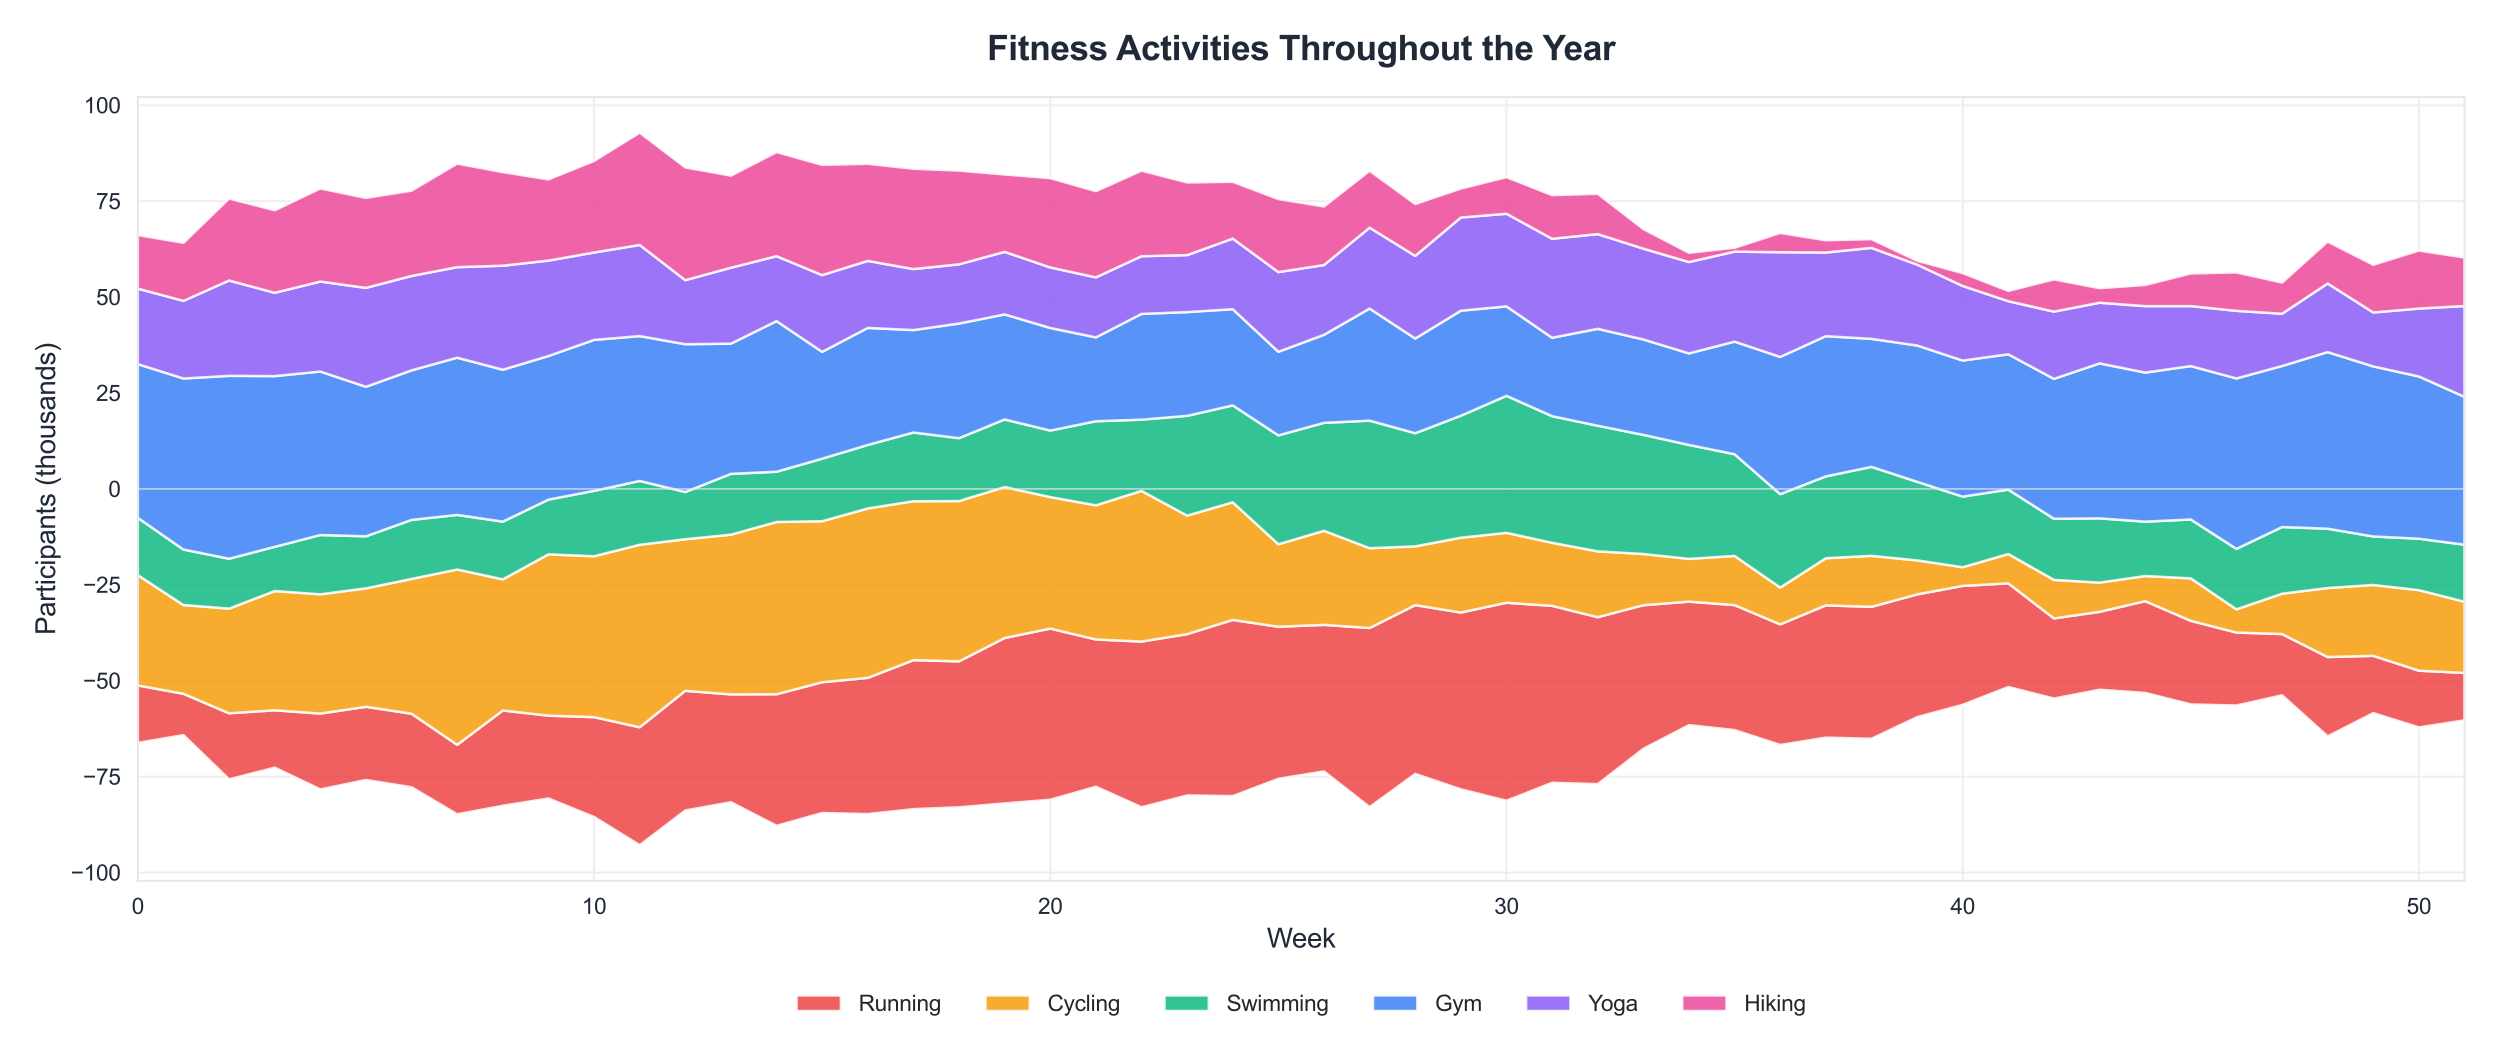
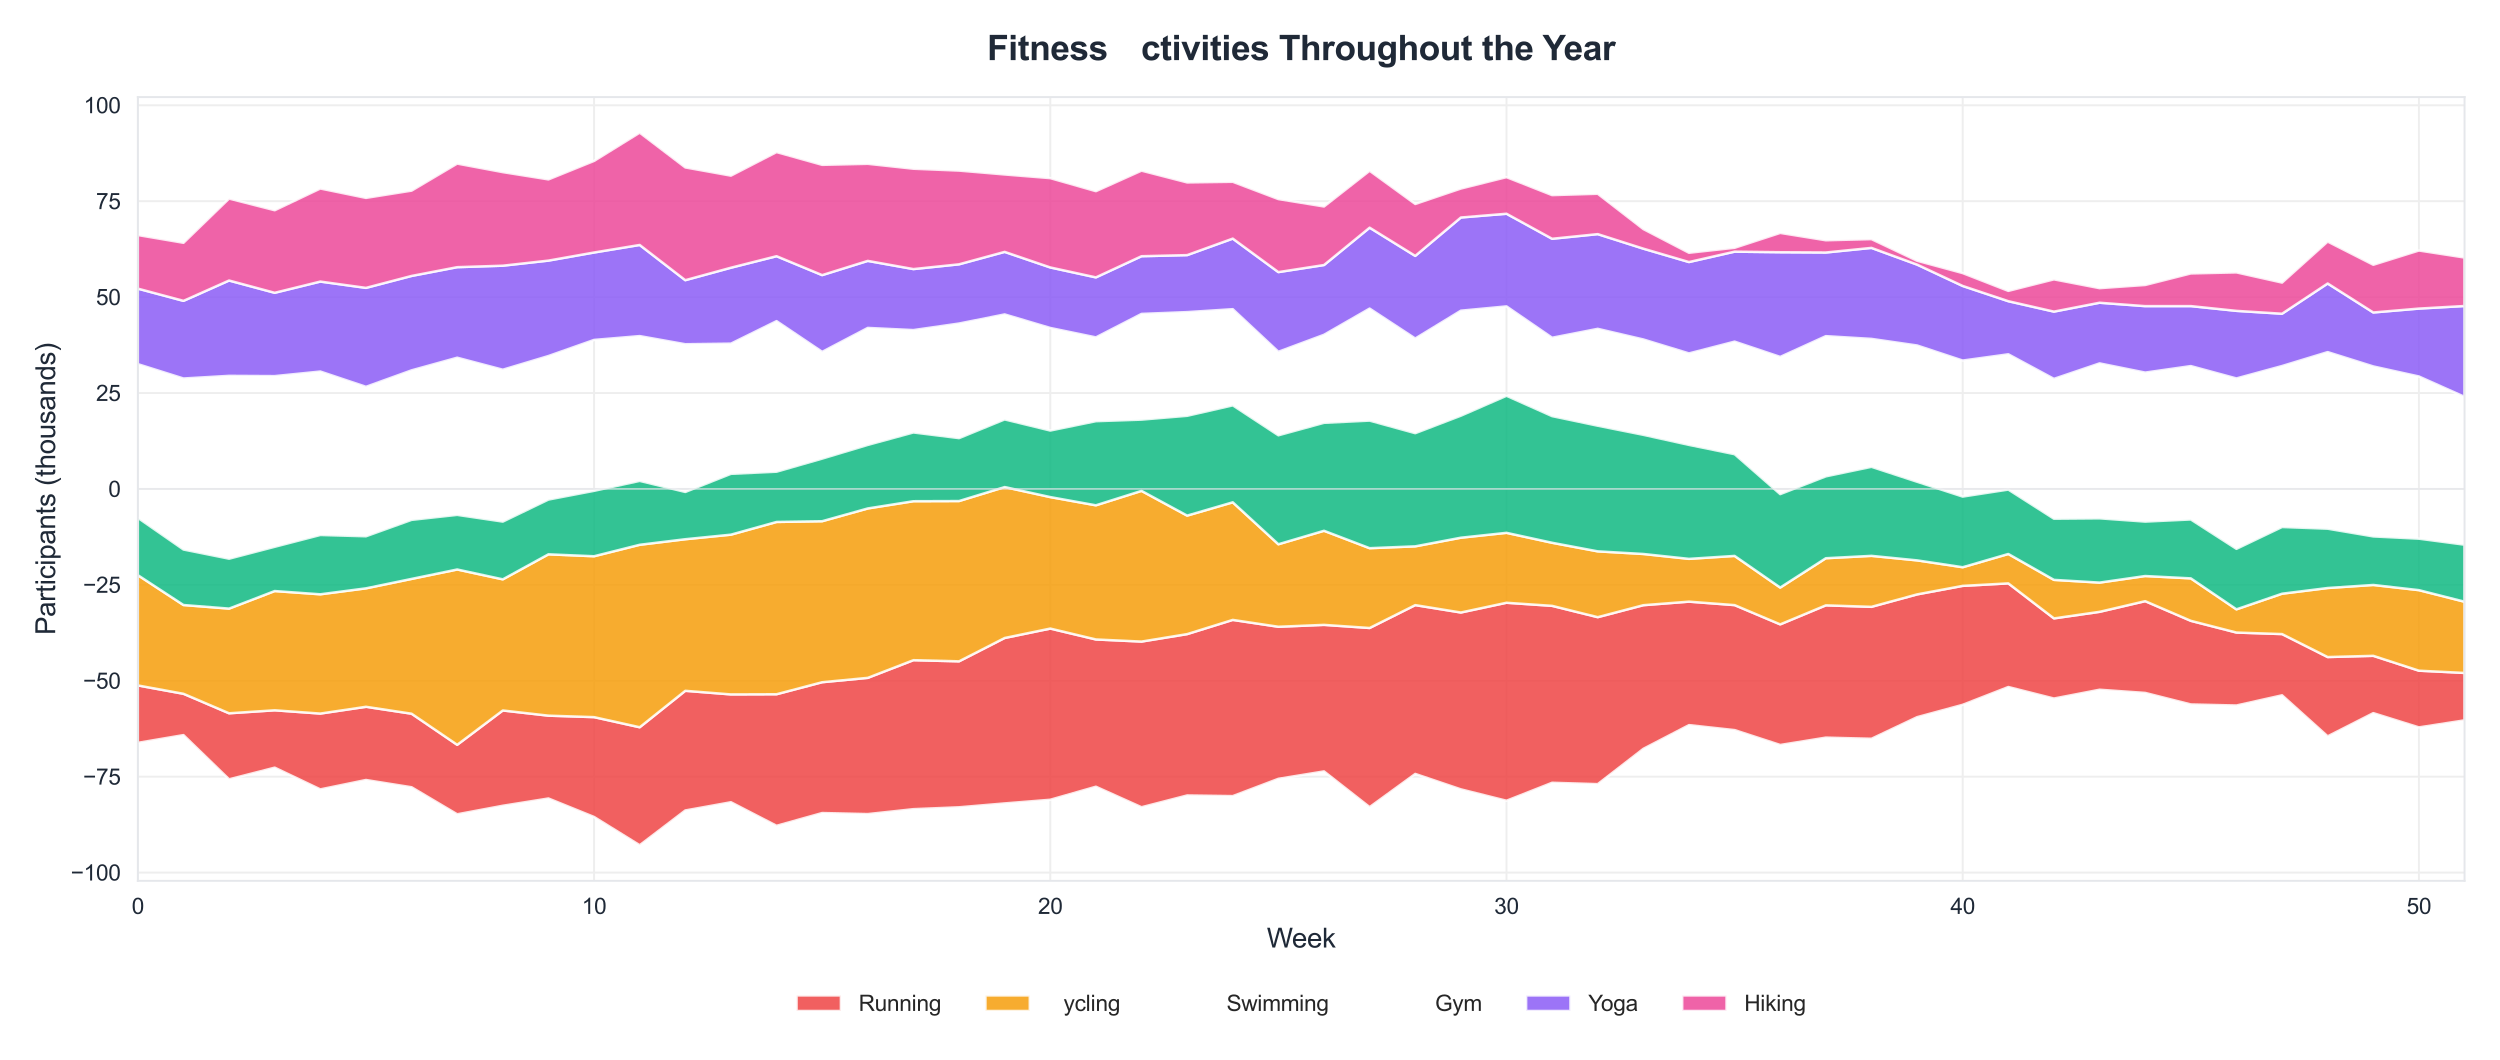
<svg xmlns="http://www.w3.org/2000/svg" xmlns:xlink="http://www.w3.org/1999/xlink" viewBox="0 0 1015.464 430.53" version="1.1">
  <defs>
    <style type="text/css">*{stroke-linejoin: round; stroke-linecap: butt}</style>
  </defs>
  <g id="figure_1">
    <g id="patch_1">
      <path d="M 0 430.53  L 1015.464 430.53  L 1015.464 0  L 0 0  z " style="fill: #ffffff" />
    </g>
    <g id="axes_1">
      <g id="patch_2">
        <path d="M 55.994 357.781  L 1001.064 357.781  L 1001.064 39.421  L 55.994 39.421  z " style="fill: #ffffff" />
      </g>
      <g id="matplotlib.axis_1">
        <g id="xtick_1">
          <g id="line2d_1">
            <path d="M 55.994 357.781  L 55.994 39.421  " clip-path="url(#p6819301c58)" style="fill: none; stroke: #eeeeee; stroke-width: 0.8; stroke-linecap: round" />
          </g>
          <g id="text_1">
            <g style="fill: #1f2937" transform="translate(53.491 371.223) scale(0.09 -0.09)">
              <defs>
                <path id="ArialMT-30" d="M 266 2259  Q 266 3072 433 3567  Q 600 4063 929 4331  Q 1259 4600 1759 4600  Q 2128 4600 2406 4451  Q 2684 4303 2865 4023  Q 3047 3744 3150 3342  Q 3253 2941 3253 2259  Q 3253 1453 3087 958  Q 2922 463 2592 192  Q 2263 -78 1759 -78  Q 1097 -78 719 397  Q 266 969 266 2259  z M 844 2259  Q 844 1131 1108 757  Q 1372 384 1759 384  Q 2147 384 2411 759  Q 2675 1134 2675 2259  Q 2675 3391 2411 3762  Q 2147 4134 1753 4134  Q 1366 4134 1134 3806  Q 844 3388 844 2259  z " transform="scale(0.016)" />
              </defs>
              <use xlink:href="#ArialMT-30" />
            </g>
          </g>
        </g>
        <g id="xtick_2">
          <g id="line2d_2">
            <path d="M 241.302 357.781  L 241.302 39.421  " clip-path="url(#p6819301c58)" style="fill: none; stroke: #eeeeee; stroke-width: 0.8; stroke-linecap: round" />
          </g>
          <g id="text_2">
            <g style="fill: #1f2937" transform="translate(236.297 371.223) scale(0.09 -0.09)">
              <defs>
                <path id="ArialMT-31" d="M 2384 0  L 1822 0  L 1822 3584  Q 1619 3391 1289 3197  Q 959 3003 697 2906  L 697 3450  Q 1169 3672 1522 3987  Q 1875 4303 2022 4600  L 2384 4600  L 2384 0  z " transform="scale(0.016)" />
              </defs>
              <use xlink:href="#ArialMT-31" />
              <use xlink:href="#ArialMT-30" transform="translate(55.615 0)" />
            </g>
          </g>
        </g>
        <g id="xtick_3">
          <g id="line2d_3">
            <path d="M 426.61 357.781  L 426.61 39.421  " clip-path="url(#p6819301c58)" style="fill: none; stroke: #eeeeee; stroke-width: 0.8; stroke-linecap: round" />
          </g>
          <g id="text_3">
            <g style="fill: #1f2937" transform="translate(421.605 371.223) scale(0.09 -0.09)">
              <defs>
                <path id="ArialMT-32" d="M 3222 541  L 3222 0  L 194 0  Q 188 203 259 391  Q 375 700 629 1000  Q 884 1300 1366 1694  Q 2113 2306 2375 2664  Q 2638 3022 2638 3341  Q 2638 3675 2398 3904  Q 2159 4134 1775 4134  Q 1369 4134 1125 3890  Q 881 3647 878 3216  L 300 3275  Q 359 3922 746 4261  Q 1134 4600 1788 4600  Q 2447 4600 2831 4234  Q 3216 3869 3216 3328  Q 3216 3053 3103 2787  Q 2991 2522 2730 2228  Q 2469 1934 1863 1422  Q 1356 997 1212 845  Q 1069 694 975 541  L 3222 541  z " transform="scale(0.016)" />
              </defs>
              <use xlink:href="#ArialMT-32" />
              <use xlink:href="#ArialMT-30" transform="translate(55.615 0)" />
            </g>
          </g>
        </g>
        <g id="xtick_4">
          <g id="line2d_4">
            <path d="M 611.917 357.781  L 611.917 39.421  " clip-path="url(#p6819301c58)" style="fill: none; stroke: #eeeeee; stroke-width: 0.8; stroke-linecap: round" />
          </g>
          <g id="text_4">
            <g style="fill: #1f2937" transform="translate(606.913 371.223) scale(0.09 -0.09)">
              <defs>
                <path id="ArialMT-33" d="M 269 1209  L 831 1284  Q 928 806 1161 595  Q 1394 384 1728 384  Q 2125 384 2398 659  Q 2672 934 2672 1341  Q 2672 1728 2419 1979  Q 2166 2231 1775 2231  Q 1616 2231 1378 2169  L 1441 2663  Q 1497 2656 1531 2656  Q 1891 2656 2178 2843  Q 2466 3031 2466 3422  Q 2466 3731 2256 3934  Q 2047 4138 1716 4138  Q 1388 4138 1169 3931  Q 950 3725 888 3313  L 325 3413  Q 428 3978 793 4289  Q 1159 4600 1703 4600  Q 2078 4600 2393 4439  Q 2709 4278 2876 4000  Q 3044 3722 3044 3409  Q 3044 3113 2884 2869  Q 2725 2625 2413 2481  Q 2819 2388 3044 2092  Q 3269 1797 3269 1353  Q 3269 753 2831 336  Q 2394 -81 1725 -81  Q 1122 -81 723 278  Q 325 638 269 1209  z " transform="scale(0.016)" />
              </defs>
              <use xlink:href="#ArialMT-33" />
              <use xlink:href="#ArialMT-30" transform="translate(55.615 0)" />
            </g>
          </g>
        </g>
        <g id="xtick_5">
          <g id="line2d_5">
            <path d="M 797.225 357.781  L 797.225 39.421  " clip-path="url(#p6819301c58)" style="fill: none; stroke: #eeeeee; stroke-width: 0.8; stroke-linecap: round" />
          </g>
          <g id="text_5">
            <g style="fill: #1f2937" transform="translate(792.22 371.223) scale(0.09 -0.09)">
              <defs>
                <path id="ArialMT-34" d="M 2069 0  L 2069 1097  L 81 1097  L 81 1613  L 2172 4581  L 2631 4581  L 2631 1613  L 3250 1613  L 3250 1097  L 2631 1097  L 2631 0  L 2069 0  z M 2069 1613  L 2069 3678  L 634 1613  L 2069 1613  z " transform="scale(0.016)" />
              </defs>
              <use xlink:href="#ArialMT-34" />
              <use xlink:href="#ArialMT-30" transform="translate(55.615 0)" />
            </g>
          </g>
        </g>
        <g id="xtick_6">
          <g id="line2d_6">
            <path d="M 982.533 357.781  L 982.533 39.421  " clip-path="url(#p6819301c58)" style="fill: none; stroke: #eeeeee; stroke-width: 0.8; stroke-linecap: round" />
          </g>
          <g id="text_6">
            <g style="fill: #1f2937" transform="translate(977.528 371.223) scale(0.09 -0.09)">
              <defs>
                <path id="ArialMT-35" d="M 266 1200  L 856 1250  Q 922 819 1161 601  Q 1400 384 1738 384  Q 2144 384 2425 690  Q 2706 997 2706 1503  Q 2706 1984 2436 2262  Q 2166 2541 1728 2541  Q 1456 2541 1237 2417  Q 1019 2294 894 2097  L 366 2166  L 809 4519  L 3088 4519  L 3088 3981  L 1259 3981  L 1013 2750  Q 1425 3038 1878 3038  Q 2478 3038 2890 2622  Q 3303 2206 3303 1553  Q 3303 931 2941 478  Q 2500 -78 1738 -78  Q 1113 -78 717 272  Q 322 622 266 1200  z " transform="scale(0.016)" />
              </defs>
              <use xlink:href="#ArialMT-35" />
              <use xlink:href="#ArialMT-30" transform="translate(55.615 0)" />
            </g>
          </g>
        </g>
        <g id="text_7">
          <g style="fill: #1f2937" transform="translate(514.567 384.885) scale(0.11 -0.11)">
            <defs>
              <path id="ArialMT-57" d="M 1294 0  L 78 4581  L 700 4581  L 1397 1578  Q 1509 1106 1591 641  Q 1766 1375 1797 1488  L 2669 4581  L 3400 4581  L 4056 2263  Q 4303 1400 4413 641  Q 4500 1075 4641 1638  L 5359 4581  L 5969 4581  L 4713 0  L 4128 0  L 3163 3491  Q 3041 3928 3019 4028  Q 2947 3713 2884 3491  L 1913 0  L 1294 0  z " transform="scale(0.016)" />
              <path id="ArialMT-65" d="M 2694 1069  L 3275 997  Q 3138 488 2766 206  Q 2394 -75 1816 -75  Q 1088 -75 661 373  Q 234 822 234 1631  Q 234 2469 665 2931  Q 1097 3394 1784 3394  Q 2450 3394 2872 2941  Q 3294 2488 3294 1666  Q 3294 1616 3291 1516  L 816 1516  Q 847 969 1125 678  Q 1403 388 1819 388  Q 2128 388 2347 550  Q 2566 713 2694 1069  z M 847 1978  L 2700 1978  Q 2663 2397 2488 2606  Q 2219 2931 1791 2931  Q 1403 2931 1139 2672  Q 875 2413 847 1978  z " transform="scale(0.016)" />
              <path id="ArialMT-6b" d="M 425 0  L 425 4581  L 988 4581  L 988 1969  L 2319 3319  L 3047 3319  L 1778 2088  L 3175 0  L 2481 0  L 1384 1697  L 988 1316  L 988 0  L 425 0  z " transform="scale(0.016)" />
            </defs>
            <use xlink:href="#ArialMT-57" />
            <use xlink:href="#ArialMT-65" transform="translate(92.635 0)" />
            <use xlink:href="#ArialMT-65" transform="translate(148.25 0)" />
            <use xlink:href="#ArialMT-6b" transform="translate(203.865 0)" />
          </g>
        </g>
      </g>
      <g id="matplotlib.axis_2">
        <g id="ytick_1">
          <g id="line2d_7">
            <path d="M 55.994 354.44  L 1001.064 354.44  " clip-path="url(#p6819301c58)" style="fill: none; stroke: #eeeeee; stroke-width: 0.8; stroke-linecap: round" />
          </g>
          <g id="text_8">
            <g style="fill: #1f2937" transform="translate(28.723 357.661) scale(0.09 -0.09)">
              <defs>
                <path id="ArialMT-2212" d="M 3381 1997  L 356 1997  L 356 2522  L 3381 2522  L 3381 1997  z " transform="scale(0.016)" />
              </defs>
              <use xlink:href="#ArialMT-2212" />
              <use xlink:href="#ArialMT-31" transform="translate(58.398 0)" />
              <use xlink:href="#ArialMT-30" transform="translate(114.014 0)" />
              <use xlink:href="#ArialMT-30" transform="translate(169.629 0)" />
            </g>
          </g>
        </g>
        <g id="ytick_2">
          <g id="line2d_8">
            <path d="M 55.994 315.48  L 1001.064 315.48  " clip-path="url(#p6819301c58)" style="fill: none; stroke: #eeeeee; stroke-width: 0.8; stroke-linecap: round" />
          </g>
          <g id="text_9">
            <g style="fill: #1f2937" transform="translate(33.728 318.701) scale(0.09 -0.09)">
              <defs>
                <path id="ArialMT-37" d="M 303 3981  L 303 4522  L 3269 4522  L 3269 4084  Q 2831 3619 2401 2847  Q 1972 2075 1738 1259  Q 1569 684 1522 0  L 944 0  Q 953 541 1156 1306  Q 1359 2072 1739 2783  Q 2119 3494 2547 3981  L 303 3981  z " transform="scale(0.016)" />
              </defs>
              <use xlink:href="#ArialMT-2212" />
              <use xlink:href="#ArialMT-37" transform="translate(58.398 0)" />
              <use xlink:href="#ArialMT-35" transform="translate(114.014 0)" />
            </g>
          </g>
        </g>
        <g id="ytick_3">
          <g id="line2d_9">
            <path d="M 55.994 276.52  L 1001.064 276.52  " clip-path="url(#p6819301c58)" style="fill: none; stroke: #eeeeee; stroke-width: 0.8; stroke-linecap: round" />
          </g>
          <g id="text_10">
            <g style="fill: #1f2937" transform="translate(33.728 279.741) scale(0.09 -0.09)">
              <use xlink:href="#ArialMT-2212" />
              <use xlink:href="#ArialMT-35" transform="translate(58.398 0)" />
              <use xlink:href="#ArialMT-30" transform="translate(114.014 0)" />
            </g>
          </g>
        </g>
        <g id="ytick_4">
          <g id="line2d_10">
            <path d="M 55.994 237.561  L 1001.064 237.561  " clip-path="url(#p6819301c58)" style="fill: none; stroke: #eeeeee; stroke-width: 0.8; stroke-linecap: round" />
          </g>
          <g id="text_11">
            <g style="fill: #1f2937" transform="translate(33.728 240.782) scale(0.09 -0.09)">
              <use xlink:href="#ArialMT-2212" />
              <use xlink:href="#ArialMT-32" transform="translate(58.398 0)" />
              <use xlink:href="#ArialMT-35" transform="translate(114.014 0)" />
            </g>
          </g>
        </g>
        <g id="ytick_5">
          <g id="line2d_11">
            <path d="M 55.994 198.601  L 1001.064 198.601  " clip-path="url(#p6819301c58)" style="fill: none; stroke: #eeeeee; stroke-width: 0.8; stroke-linecap: round" />
          </g>
          <g id="text_12">
            <g style="fill: #1f2937" transform="translate(43.989 201.822) scale(0.09 -0.09)">
              <use xlink:href="#ArialMT-30" />
            </g>
          </g>
        </g>
        <g id="ytick_6">
          <g id="line2d_12">
            <path d="M 55.994 159.641  L 1001.064 159.641  " clip-path="url(#p6819301c58)" style="fill: none; stroke: #eeeeee; stroke-width: 0.8; stroke-linecap: round" />
          </g>
          <g id="text_13">
            <g style="fill: #1f2937" transform="translate(38.984 162.862) scale(0.09 -0.09)">
              <use xlink:href="#ArialMT-32" />
              <use xlink:href="#ArialMT-35" transform="translate(55.615 0)" />
            </g>
          </g>
        </g>
        <g id="ytick_7">
          <g id="line2d_13">
            <path d="M 55.994 120.682  L 1001.064 120.682  " clip-path="url(#p6819301c58)" style="fill: none; stroke: #eeeeee; stroke-width: 0.8; stroke-linecap: round" />
          </g>
          <g id="text_14">
            <g style="fill: #1f2937" transform="translate(38.984 123.903) scale(0.09 -0.09)">
              <use xlink:href="#ArialMT-35" />
              <use xlink:href="#ArialMT-30" transform="translate(55.615 0)" />
            </g>
          </g>
        </g>
        <g id="ytick_8">
          <g id="line2d_14">
            <path d="M 55.994 81.722  L 1001.064 81.722  " clip-path="url(#p6819301c58)" style="fill: none; stroke: #eeeeee; stroke-width: 0.8; stroke-linecap: round" />
          </g>
          <g id="text_15">
            <g style="fill: #1f2937" transform="translate(38.984 84.943) scale(0.09 -0.09)">
              <use xlink:href="#ArialMT-37" />
              <use xlink:href="#ArialMT-35" transform="translate(55.615 0)" />
            </g>
          </g>
        </g>
        <g id="ytick_9">
          <g id="line2d_15">
            <path d="M 55.994 42.762  L 1001.064 42.762  " clip-path="url(#p6819301c58)" style="fill: none; stroke: #eeeeee; stroke-width: 0.8; stroke-linecap: round" />
          </g>
          <g id="text_16">
            <g style="fill: #1f2937" transform="translate(33.979 45.983) scale(0.09 -0.09)">
              <use xlink:href="#ArialMT-31" />
              <use xlink:href="#ArialMT-30" transform="translate(55.615 0)" />
              <use xlink:href="#ArialMT-30" transform="translate(111.23 0)" />
            </g>
          </g>
        </g>
        <g id="text_17">
          <g style="fill: #1f2937" transform="translate(22.408 257.905) rotate(-90) scale(0.11 -0.11)">
            <defs>
              <path id="ArialMT-50" d="M 494 0  L 494 4581  L 2222 4581  Q 2678 4581 2919 4538  Q 3256 4481 3484 4323  Q 3713 4166 3852 3881  Q 3991 3597 3991 3256  Q 3991 2672 3619 2267  Q 3247 1863 2275 1863  L 1100 1863  L 1100 0  L 494 0  z M 1100 2403  L 2284 2403  Q 2872 2403 3119 2622  Q 3366 2841 3366 3238  Q 3366 3525 3220 3729  Q 3075 3934 2838 4000  Q 2684 4041 2272 4041  L 1100 4041  L 1100 2403  z " transform="scale(0.016)" />
              <path id="ArialMT-61" d="M 2588 409  Q 2275 144 1986 34  Q 1697 -75 1366 -75  Q 819 -75 525 192  Q 231 459 231 875  Q 231 1119 342 1320  Q 453 1522 633 1644  Q 813 1766 1038 1828  Q 1203 1872 1538 1913  Q 2219 1994 2541 2106  Q 2544 2222 2544 2253  Q 2544 2597 2384 2738  Q 2169 2928 1744 2928  Q 1347 2928 1158 2789  Q 969 2650 878 2297  L 328 2372  Q 403 2725 575 2942  Q 747 3159 1072 3276  Q 1397 3394 1825 3394  Q 2250 3394 2515 3294  Q 2781 3194 2906 3042  Q 3031 2891 3081 2659  Q 3109 2516 3109 2141  L 3109 1391  Q 3109 606 3145 398  Q 3181 191 3288 0  L 2700 0  Q 2613 175 2588 409  z M 2541 1666  Q 2234 1541 1622 1453  Q 1275 1403 1131 1340  Q 988 1278 909 1158  Q 831 1038 831 891  Q 831 666 1001 516  Q 1172 366 1500 366  Q 1825 366 2078 508  Q 2331 650 2450 897  Q 2541 1088 2541 1459  L 2541 1666  z " transform="scale(0.016)" />
              <path id="ArialMT-72" d="M 416 0  L 416 3319  L 922 3319  L 922 2816  Q 1116 3169 1280 3281  Q 1444 3394 1641 3394  Q 1925 3394 2219 3213  L 2025 2691  Q 1819 2813 1613 2813  Q 1428 2813 1281 2702  Q 1134 2591 1072 2394  Q 978 2094 978 1738  L 978 0  L 416 0  z " transform="scale(0.016)" />
              <path id="ArialMT-74" d="M 1650 503  L 1731 6  Q 1494 -44 1306 -44  Q 1000 -44 831 53  Q 663 150 594 308  Q 525 466 525 972  L 525 2881  L 113 2881  L 113 3319  L 525 3319  L 525 4141  L 1084 4478  L 1084 3319  L 1650 3319  L 1650 2881  L 1084 2881  L 1084 941  Q 1084 700 1114 631  Q 1144 563 1211 522  Q 1278 481 1403 481  Q 1497 481 1650 503  z " transform="scale(0.016)" />
              <path id="ArialMT-69" d="M 425 3934  L 425 4581  L 988 4581  L 988 3934  L 425 3934  z M 425 0  L 425 3319  L 988 3319  L 988 0  L 425 0  z " transform="scale(0.016)" />
              <path id="ArialMT-63" d="M 2588 1216  L 3141 1144  Q 3050 572 2676 248  Q 2303 -75 1759 -75  Q 1078 -75 664 370  Q 250 816 250 1647  Q 250 2184 428 2587  Q 606 2991 970 3192  Q 1334 3394 1763 3394  Q 2303 3394 2647 3120  Q 2991 2847 3088 2344  L 2541 2259  Q 2463 2594 2264 2762  Q 2066 2931 1784 2931  Q 1359 2931 1093 2626  Q 828 2322 828 1663  Q 828 994 1084 691  Q 1341 388 1753 388  Q 2084 388 2306 591  Q 2528 794 2588 1216  z " transform="scale(0.016)" />
              <path id="ArialMT-70" d="M 422 -1272  L 422 3319  L 934 3319  L 934 2888  Q 1116 3141 1344 3267  Q 1572 3394 1897 3394  Q 2322 3394 2647 3175  Q 2972 2956 3137 2557  Q 3303 2159 3303 1684  Q 3303 1175 3120 767  Q 2938 359 2589 142  Q 2241 -75 1856 -75  Q 1575 -75 1351 44  Q 1128 163 984 344  L 984 -1272  L 422 -1272  z M 931 1641  Q 931 1000 1190 694  Q 1450 388 1819 388  Q 2194 388 2461 705  Q 2728 1022 2728 1688  Q 2728 2322 2467 2637  Q 2206 2953 1844 2953  Q 1484 2953 1207 2617  Q 931 2281 931 1641  z " transform="scale(0.016)" />
              <path id="ArialMT-6e" d="M 422 0  L 422 3319  L 928 3319  L 928 2847  Q 1294 3394 1984 3394  Q 2284 3394 2536 3286  Q 2788 3178 2913 3003  Q 3038 2828 3088 2588  Q 3119 2431 3119 2041  L 3119 0  L 2556 0  L 2556 2019  Q 2556 2363 2490 2533  Q 2425 2703 2258 2804  Q 2091 2906 1866 2906  Q 1506 2906 1245 2678  Q 984 2450 984 1813  L 984 0  L 422 0  z " transform="scale(0.016)" />
              <path id="ArialMT-73" d="M 197 991  L 753 1078  Q 800 744 1014 566  Q 1228 388 1613 388  Q 2000 388 2187 545  Q 2375 703 2375 916  Q 2375 1106 2209 1216  Q 2094 1291 1634 1406  Q 1016 1563 777 1677  Q 538 1791 414 1992  Q 291 2194 291 2438  Q 291 2659 392 2848  Q 494 3038 669 3163  Q 800 3259 1026 3326  Q 1253 3394 1513 3394  Q 1903 3394 2198 3281  Q 2494 3169 2634 2976  Q 2775 2784 2828 2463  L 2278 2388  Q 2241 2644 2061 2787  Q 1881 2931 1553 2931  Q 1166 2931 1000 2803  Q 834 2675 834 2503  Q 834 2394 903 2306  Q 972 2216 1119 2156  Q 1203 2125 1616 2013  Q 2213 1853 2448 1751  Q 2684 1650 2818 1456  Q 2953 1263 2953 975  Q 2953 694 2789 445  Q 2625 197 2315 61  Q 2006 -75 1616 -75  Q 969 -75 630 194  Q 291 463 197 991  z " transform="scale(0.016)" />
              <path id="ArialMT-20" transform="scale(0.016)" />
              <path id="ArialMT-28" d="M 1497 -1347  Q 1031 -759 709 28  Q 388 816 388 1659  Q 388 2403 628 3084  Q 909 3875 1497 4659  L 1900 4659  Q 1522 4009 1400 3731  Q 1209 3300 1100 2831  Q 966 2247 966 1656  Q 966 153 1900 -1347  L 1497 -1347  z " transform="scale(0.016)" />
              <path id="ArialMT-68" d="M 422 0  L 422 4581  L 984 4581  L 984 2938  Q 1378 3394 1978 3394  Q 2347 3394 2619 3248  Q 2891 3103 3008 2847  Q 3125 2591 3125 2103  L 3125 0  L 2563 0  L 2563 2103  Q 2563 2525 2380 2717  Q 2197 2909 1863 2909  Q 1613 2909 1392 2779  Q 1172 2650 1078 2428  Q 984 2206 984 1816  L 984 0  L 422 0  z " transform="scale(0.016)" />
              <path id="ArialMT-6f" d="M 213 1659  Q 213 2581 725 3025  Q 1153 3394 1769 3394  Q 2453 3394 2887 2945  Q 3322 2497 3322 1706  Q 3322 1066 3130 698  Q 2938 331 2570 128  Q 2203 -75 1769 -75  Q 1072 -75 642 372  Q 213 819 213 1659  z M 791 1659  Q 791 1022 1069 705  Q 1347 388 1769 388  Q 2188 388 2466 706  Q 2744 1025 2744 1678  Q 2744 2294 2464 2611  Q 2184 2928 1769 2928  Q 1347 2928 1069 2612  Q 791 2297 791 1659  z " transform="scale(0.016)" />
              <path id="ArialMT-75" d="M 2597 0  L 2597 488  Q 2209 -75 1544 -75  Q 1250 -75 995 37  Q 741 150 617 320  Q 494 491 444 738  Q 409 903 409 1263  L 409 3319  L 972 3319  L 972 1478  Q 972 1038 1006 884  Q 1059 663 1231 536  Q 1403 409 1656 409  Q 1909 409 2131 539  Q 2353 669 2445 892  Q 2538 1116 2538 1541  L 2538 3319  L 3100 3319  L 3100 0  L 2597 0  z " transform="scale(0.016)" />
              <path id="ArialMT-64" d="M 2575 0  L 2575 419  Q 2259 -75 1647 -75  Q 1250 -75 917 144  Q 584 363 401 755  Q 219 1147 219 1656  Q 219 2153 384 2558  Q 550 2963 881 3178  Q 1213 3394 1622 3394  Q 1922 3394 2156 3267  Q 2391 3141 2538 2938  L 2538 4581  L 3097 4581  L 3097 0  L 2575 0  z M 797 1656  Q 797 1019 1065 703  Q 1334 388 1700 388  Q 2069 388 2326 689  Q 2584 991 2584 1609  Q 2584 2291 2321 2609  Q 2059 2928 1675 2928  Q 1300 2928 1048 2622  Q 797 2316 797 1656  z " transform="scale(0.016)" />
              <path id="ArialMT-29" d="M 791 -1347  L 388 -1347  Q 1322 153 1322 1656  Q 1322 2244 1188 2822  Q 1081 3291 891 3722  Q 769 4003 388 4659  L 791 4659  Q 1378 3875 1659 3084  Q 1900 2403 1900 1659  Q 1900 816 1576 28  Q 1253 -759 791 -1347  z " transform="scale(0.016)" />
            </defs>
            <use xlink:href="#ArialMT-50" />
            <use xlink:href="#ArialMT-61" transform="translate(66.699 0)" />
            <use xlink:href="#ArialMT-72" transform="translate(122.314 0)" />
            <use xlink:href="#ArialMT-74" transform="translate(155.615 0)" />
            <use xlink:href="#ArialMT-69" transform="translate(183.398 0)" />
            <use xlink:href="#ArialMT-63" transform="translate(205.615 0)" />
            <use xlink:href="#ArialMT-69" transform="translate(255.615 0)" />
            <use xlink:href="#ArialMT-70" transform="translate(277.832 0)" />
            <use xlink:href="#ArialMT-61" transform="translate(333.447 0)" />
            <use xlink:href="#ArialMT-6e" transform="translate(389.062 0)" />
            <use xlink:href="#ArialMT-74" transform="translate(444.678 0)" />
            <use xlink:href="#ArialMT-73" transform="translate(472.461 0)" />
            <use xlink:href="#ArialMT-20" transform="translate(522.461 0)" />
            <use xlink:href="#ArialMT-28" transform="translate(550.244 0)" />
            <use xlink:href="#ArialMT-74" transform="translate(583.545 0)" />
            <use xlink:href="#ArialMT-68" transform="translate(611.328 0)" />
            <use xlink:href="#ArialMT-6f" transform="translate(666.943 0)" />
            <use xlink:href="#ArialMT-75" transform="translate(722.559 0)" />
            <use xlink:href="#ArialMT-73" transform="translate(778.174 0)" />
            <use xlink:href="#ArialMT-61" transform="translate(828.174 0)" />
            <use xlink:href="#ArialMT-6e" transform="translate(883.789 0)" />
            <use xlink:href="#ArialMT-64" transform="translate(939.404 0)" />
            <use xlink:href="#ArialMT-73" transform="translate(995.02 0)" />
            <use xlink:href="#ArialMT-29" transform="translate(1045.02 0)" />
          </g>
        </g>
      </g>
      <g id="FillBetweenPolyCollection_1">
        <defs>
          <path id="mccb08e1682" d="M 55.994 -152.121  L 55.994 -128.805  L 74.525 -131.951  L 93.055 -113.99  L 111.586 -118.728  L 130.117 -109.902  L 148.648 -113.715  L 167.179 -110.767  L 185.709 -99.784  L 204.24 -103.252  L 222.771 -106.205  L 241.302 -98.7  L 259.833 -87.22  L 278.363 -101.338  L 296.894 -104.679  L 315.425 -95.114  L 333.956 -100.294  L 352.486 -99.87  L 371.017 -101.868  L 389.548 -102.628  L 408.079 -104.202  L 426.61 -105.689  L 445.14 -110.984  L 463.671 -102.649  L 482.202 -107.432  L 500.733 -107.171  L 519.264 -114.194  L 537.794 -117.205  L 556.325 -102.7  L 574.856 -116.181  L 593.387 -109.916  L 611.917 -105.287  L 630.448 -112.59  L 648.979 -112.031  L 667.51 -126.375  L 686.041 -136.003  L 704.571 -133.981  L 723.102 -127.94  L 741.633 -130.927  L 760.164 -130.459  L 778.694 -139.237  L 797.225 -144.26  L 815.756 -151.483  L 834.287 -146.808  L 852.818 -150.38  L 871.348 -149.089  L 889.879 -144.4  L 908.41 -143.975  L 926.941 -148.117  L 945.472 -131.452  L 964.002 -140.876  L 982.533 -135.086  L 1001.064 -137.945  L 1001.064 -157.192  L 1001.064 -157.192  L 982.533 -158.114  L 964.002 -164.148  L 945.472 -163.651  L 926.941 -172.985  L 908.41 -173.607  L 889.879 -178.369  L 871.348 -186.354  L 852.818 -182.019  L 834.287 -179.355  L 815.756 -193.577  L 797.225 -192.562  L 778.694 -189.102  L 760.164 -184.046  L 741.633 -184.653  L 723.102 -176.926  L 704.571 -184.749  L 686.041 -186.157  L 667.51 -184.713  L 648.979 -179.848  L 630.448 -184.45  L 611.917 -185.707  L 593.387 -181.744  L 574.856 -184.746  L 556.325 -175.453  L 537.794 -176.725  L 519.264 -175.955  L 500.733 -178.741  L 482.202 -172.969  L 463.671 -169.937  L 445.14 -170.797  L 426.61 -175.223  L 408.079 -171.394  L 389.548 -161.912  L 371.017 -162.381  L 352.486 -155.203  L 333.956 -153.43  L 315.425 -148.546  L 296.894 -148.476  L 278.363 -149.941  L 259.833 -135.134  L 241.302 -139.247  L 222.771 -139.845  L 204.24 -141.954  L 185.709 -128.01  L 167.179 -140.641  L 148.648 -143.449  L 130.117 -140.694  L 111.586 -142.028  L 93.055 -140.811  L 74.525 -148.731  L 55.994 -152.121  z " style="stroke: #ffffff; stroke-opacity: 0.85" />
        </defs>
        <g clip-path="url(#p6819301c58)">
          <use xlink:href="#mccb08e1682" x="0" y="430.53" style="fill: #ef4444; fill-opacity: 0.85; stroke: #ffffff; stroke-opacity: 0.85" />
        </g>
      </g>
      <g id="FillBetweenPolyCollection_2">
        <defs>
          <path id="m8d0243fa13" d="M 55.994 -196.921  L 55.994 -152.121  L 74.525 -148.731  L 93.055 -140.811  L 111.586 -142.028  L 130.117 -140.694  L 148.648 -143.449  L 167.179 -140.641  L 185.709 -128.01  L 204.24 -141.954  L 222.771 -139.845  L 241.302 -139.247  L 259.833 -135.134  L 278.363 -149.941  L 296.894 -148.476  L 315.425 -148.546  L 333.956 -153.43  L 352.486 -155.203  L 371.017 -162.381  L 389.548 -161.912  L 408.079 -171.394  L 426.61 -175.223  L 445.14 -170.797  L 463.671 -169.937  L 482.202 -172.969  L 500.733 -178.741  L 519.264 -175.955  L 537.794 -176.725  L 556.325 -175.453  L 574.856 -184.746  L 593.387 -181.744  L 611.917 -185.707  L 630.448 -184.45  L 648.979 -179.848  L 667.51 -184.713  L 686.041 -186.157  L 704.571 -184.749  L 723.102 -176.926  L 741.633 -184.653  L 760.164 -184.046  L 778.694 -189.102  L 797.225 -192.562  L 815.756 -193.577  L 834.287 -179.355  L 852.818 -182.019  L 871.348 -186.354  L 889.879 -178.369  L 908.41 -173.607  L 926.941 -172.985  L 945.472 -163.651  L 964.002 -164.148  L 982.533 -158.114  L 1001.064 -157.192  L 1001.064 -186.122  L 1001.064 -186.122  L 982.533 -190.829  L 964.002 -192.936  L 945.472 -191.698  L 926.941 -189.384  L 908.41 -183.032  L 889.879 -195.614  L 871.348 -196.563  L 852.818 -193.893  L 834.287 -195.001  L 815.756 -205.52  L 797.225 -200.138  L 778.694 -202.921  L 760.164 -204.759  L 741.633 -203.793  L 723.102 -191.879  L 704.571 -204.734  L 686.041 -203.536  L 667.51 -205.519  L 648.979 -206.589  L 630.448 -210.072  L 611.917 -214.111  L 593.387 -212.129  L 574.856 -208.623  L 556.325 -207.872  L 537.794 -214.943  L 519.264 -209.467  L 500.733 -226.508  L 482.202 -221.103  L 463.671 -231.15  L 445.14 -225.29  L 426.61 -228.63  L 408.079 -232.697  L 389.548 -227.018  L 371.017 -226.948  L 352.486 -224.014  L 333.956 -218.829  L 315.425 -218.524  L 296.894 -213.365  L 278.363 -211.514  L 259.833 -209.253  L 241.302 -204.598  L 222.771 -205.381  L 204.24 -195.217  L 185.709 -199.219  L 167.179 -195.392  L 148.648 -191.563  L 130.117 -189.141  L 111.586 -190.463  L 93.055 -183.332  L 74.525 -184.786  L 55.994 -196.921  z " style="stroke: #ffffff; stroke-opacity: 0.85" />
        </defs>
        <g clip-path="url(#p6819301c58)">
          <use xlink:href="#m8d0243fa13" x="0" y="430.53" style="fill: #f59e0b; fill-opacity: 0.85; stroke: #ffffff; stroke-opacity: 0.85" />
        </g>
      </g>
      <g id="FillBetweenPolyCollection_3">
        <defs>
          <path id="m36ef7dfd66" d="M 55.994 -220.202  L 55.994 -196.921  L 74.525 -184.786  L 93.055 -183.332  L 111.586 -190.463  L 130.117 -189.141  L 148.648 -191.563  L 167.179 -195.392  L 185.709 -199.219  L 204.24 -195.217  L 222.771 -205.381  L 241.302 -204.598  L 259.833 -209.253  L 278.363 -211.514  L 296.894 -213.365  L 315.425 -218.524  L 333.956 -218.829  L 352.486 -224.014  L 371.017 -226.948  L 389.548 -227.018  L 408.079 -232.697  L 426.61 -228.63  L 445.14 -225.29  L 463.671 -231.15  L 482.202 -221.103  L 500.733 -226.508  L 519.264 -209.467  L 537.794 -214.943  L 556.325 -207.872  L 574.856 -208.623  L 593.387 -212.129  L 611.917 -214.111  L 630.448 -210.072  L 648.979 -206.589  L 667.51 -205.519  L 686.041 -203.536  L 704.571 -204.734  L 723.102 -191.879  L 741.633 -203.793  L 760.164 -204.759  L 778.694 -202.921  L 797.225 -200.138  L 815.756 -205.52  L 834.287 -195.001  L 852.818 -193.893  L 871.348 -196.563  L 889.879 -195.614  L 908.41 -183.032  L 926.941 -189.384  L 945.472 -191.698  L 964.002 -192.936  L 982.533 -190.829  L 1001.064 -186.122  L 1001.064 -209.276  L 1001.064 -209.276  L 982.533 -211.718  L 964.002 -212.634  L 945.472 -215.775  L 926.941 -216.464  L 908.41 -207.593  L 889.879 -219.528  L 871.348 -218.655  L 852.818 -219.986  L 834.287 -219.829  L 815.756 -231.665  L 797.225 -228.817  L 778.694 -234.847  L 760.164 -240.908  L 741.633 -237.036  L 723.102 -229.82  L 704.571 -246.036  L 686.041 -249.813  L 667.51 -253.902  L 648.979 -257.604  L 630.448 -261.497  L 611.917 -269.763  L 593.387 -261.672  L 574.856 -254.575  L 556.325 -259.678  L 537.794 -258.783  L 519.264 -253.707  L 500.733 -265.876  L 482.202 -261.63  L 463.671 -260.076  L 445.14 -259.443  L 426.61 -255.645  L 408.079 -260.164  L 389.548 -252.566  L 371.017 -254.863  L 352.486 -249.809  L 333.956 -244.243  L 315.425 -238.927  L 296.894 -238.063  L 278.363 -230.696  L 259.833 -235.194  L 241.302 -231.154  L 222.771 -227.609  L 204.24 -218.658  L 185.709 -221.39  L 167.179 -219.365  L 148.648 -212.695  L 130.117 -213.222  L 111.586 -208.425  L 93.055 -203.592  L 74.525 -207.321  L 55.994 -220.202  z " style="stroke: #ffffff; stroke-opacity: 0.85" />
        </defs>
        <g clip-path="url(#p6819301c58)">
          <use xlink:href="#m36ef7dfd66" x="0" y="430.53" style="fill: #10b981; fill-opacity: 0.85; stroke: #ffffff; stroke-opacity: 0.85" />
        </g>
      </g>
      <g id="FillBetweenPolyCollection_4">
        <defs>
-           <path id="m352492caa8" d="M 55.994 -282.633  L 55.994 -220.202  L 74.525 -207.321  L 93.055 -203.592  L 111.586 -208.425  L 130.117 -213.222  L 148.648 -212.695  L 167.179 -219.365  L 185.709 -221.39  L 204.24 -218.658  L 222.771 -227.609  L 241.302 -231.154  L 259.833 -235.194  L 278.363 -230.696  L 296.894 -238.063  L 315.425 -238.927  L 333.956 -244.243  L 352.486 -249.809  L 371.017 -254.863  L 389.548 -252.566  L 408.079 -260.164  L 426.61 -255.645  L 445.14 -259.443  L 463.671 -260.076  L 482.202 -261.63  L 500.733 -265.876  L 519.264 -253.707  L 537.794 -258.783  L 556.325 -259.678  L 574.856 -254.575  L 593.387 -261.672  L 611.917 -269.763  L 630.448 -261.497  L 648.979 -257.604  L 667.51 -253.902  L 686.041 -249.813  L 704.571 -246.036  L 723.102 -229.82  L 741.633 -237.036  L 760.164 -240.908  L 778.694 -234.847  L 797.225 -228.817  L 815.756 -231.665  L 834.287 -219.829  L 852.818 -219.986  L 871.348 -218.655  L 889.879 -219.528  L 908.41 -207.593  L 926.941 -216.464  L 945.472 -215.775  L 964.002 -212.634  L 982.533 -211.718  L 1001.064 -209.276  L 1001.064 -269.333  L 1001.064 -269.333  L 982.533 -277.615  L 964.002 -281.699  L 945.472 -287.52  L 926.941 -281.868  L 908.41 -276.822  L 889.879 -281.84  L 871.348 -279.201  L 852.818 -282.936  L 834.287 -276.649  L 815.756 -286.631  L 797.225 -284.084  L 778.694 -290.211  L 760.164 -292.887  L 741.633 -293.999  L 723.102 -285.564  L 704.571 -291.773  L 686.041 -286.991  L 667.51 -292.649  L 648.979 -296.973  L 630.448 -293.353  L 611.917 -306.088  L 593.387 -304.342  L 574.856 -293.036  L 556.325 -305.199  L 537.794 -294.552  L 519.264 -287.656  L 500.733 -304.953  L 482.202 -303.765  L 463.671 -303.036  L 445.14 -293.496  L 426.61 -297.325  L 408.079 -302.825  L 389.548 -299.125  L 371.017 -296.464  L 352.486 -297.342  L 333.956 -287.626  L 315.425 -300.098  L 296.894 -290.956  L 278.363 -290.716  L 259.833 -294.024  L 241.302 -292.467  L 222.771 -285.928  L 204.24 -280.364  L 185.709 -285.246  L 167.179 -280.108  L 148.648 -273.42  L 130.117 -279.628  L 111.586 -277.769  L 93.055 -277.876  L 74.525 -276.799  L 55.994 -282.633  z " style="stroke: #ffffff; stroke-opacity: 0.85" />
-         </defs>
+           </defs>
        <g clip-path="url(#p6819301c58)">
          <use xlink:href="#m352492caa8" x="0" y="430.53" style="fill: #3b82f6; fill-opacity: 0.85; stroke: #ffffff; stroke-opacity: 0.85" />
        </g>
      </g>
      <g id="FillBetweenPolyCollection_5">
        <defs>
          <path id="m030e74405f" d="M 55.994 -313.306  L 55.994 -282.633  L 74.525 -276.799  L 93.055 -277.876  L 111.586 -277.769  L 130.117 -279.628  L 148.648 -273.42  L 167.179 -280.108  L 185.709 -285.246  L 204.24 -280.364  L 222.771 -285.928  L 241.302 -292.467  L 259.833 -294.024  L 278.363 -290.716  L 296.894 -290.956  L 315.425 -300.098  L 333.956 -287.626  L 352.486 -297.342  L 371.017 -296.464  L 389.548 -299.125  L 408.079 -302.825  L 426.61 -297.325  L 445.14 -293.496  L 463.671 -303.036  L 482.202 -303.765  L 500.733 -304.953  L 519.264 -287.656  L 537.794 -294.552  L 556.325 -305.199  L 574.856 -293.036  L 593.387 -304.342  L 611.917 -306.088  L 630.448 -293.353  L 648.979 -296.973  L 667.51 -292.649  L 686.041 -286.991  L 704.571 -291.773  L 723.102 -285.564  L 741.633 -293.999  L 760.164 -292.887  L 778.694 -290.211  L 797.225 -284.084  L 815.756 -286.631  L 834.287 -276.649  L 852.818 -282.936  L 871.348 -279.201  L 889.879 -281.84  L 908.41 -276.822  L 926.941 -281.868  L 945.472 -287.52  L 964.002 -281.699  L 982.533 -277.615  L 1001.064 -269.333  L 1001.064 -306.244  L 1001.064 -306.244  L 982.533 -305.197  L 964.002 -303.616  L 945.472 -315.386  L 926.941 -303.109  L 908.41 -304.272  L 889.879 -306.205  L 871.348 -306.19  L 852.818 -307.572  L 834.287 -303.967  L 815.756 -308.194  L 797.225 -314.385  L 778.694 -323.063  L 760.164 -329.847  L 741.633 -327.973  L 723.102 -328.089  L 704.571 -328.318  L 686.041 -324.097  L 667.51 -329.535  L 648.979 -335.443  L 630.448 -333.552  L 611.917 -343.721  L 593.387 -342.192  L 574.856 -326.597  L 556.325 -338.057  L 537.794 -322.886  L 519.264 -320.009  L 500.733 -333.62  L 482.202 -326.914  L 463.671 -326.464  L 445.14 -317.867  L 426.61 -321.906  L 408.079 -328.227  L 389.548 -323.177  L 371.017 -321.24  L 352.486 -324.569  L 333.956 -318.789  L 315.425 -326.473  L 296.894 -321.793  L 278.363 -316.732  L 259.833 -331.037  L 241.302 -327.975  L 222.771 -324.684  L 204.24 -322.615  L 185.709 -322.016  L 167.179 -318.455  L 148.648 -313.604  L 130.117 -316.168  L 111.586 -311.611  L 93.055 -316.597  L 74.525 -308.332  L 55.994 -313.306  z " style="stroke: #ffffff; stroke-opacity: 0.85" />
        </defs>
        <g clip-path="url(#p6819301c58)">
          <use xlink:href="#m030e74405f" x="0" y="430.53" style="fill: #8b5cf6; fill-opacity: 0.85; stroke: #ffffff; stroke-opacity: 0.85" />
        </g>
      </g>
      <g id="FillBetweenPolyCollection_6">
        <defs>
          <path id="m7a4b6ad9a0" d="M 55.994 -335.054  L 55.994 -313.306  L 74.525 -308.332  L 93.055 -316.597  L 111.586 -311.611  L 130.117 -316.168  L 148.648 -313.604  L 167.179 -318.455  L 185.709 -322.016  L 204.24 -322.615  L 222.771 -324.684  L 241.302 -327.975  L 259.833 -331.037  L 278.363 -316.732  L 296.894 -321.793  L 315.425 -326.473  L 333.956 -318.789  L 352.486 -324.569  L 371.017 -321.24  L 389.548 -323.177  L 408.079 -328.227  L 426.61 -321.906  L 445.14 -317.867  L 463.671 -326.464  L 482.202 -326.914  L 500.733 -333.62  L 519.264 -320.009  L 537.794 -322.886  L 556.325 -338.057  L 574.856 -326.597  L 593.387 -342.192  L 611.917 -343.721  L 630.448 -333.552  L 648.979 -335.443  L 667.51 -329.535  L 686.041 -324.097  L 704.571 -328.318  L 723.102 -328.089  L 741.633 -327.973  L 760.164 -329.847  L 778.694 -323.063  L 797.225 -314.385  L 815.756 -308.194  L 834.287 -303.967  L 852.818 -307.572  L 871.348 -306.19  L 889.879 -306.205  L 908.41 -304.272  L 926.941 -303.109  L 945.472 -315.386  L 964.002 -303.616  L 982.533 -305.197  L 1001.064 -306.244  L 1001.064 -325.913  L 1001.064 -325.913  L 982.533 -328.773  L 964.002 -322.982  L 945.472 -332.406  L 926.941 -315.741  L 908.41 -319.883  L 889.879 -319.458  L 871.348 -314.77  L 852.818 -313.478  L 834.287 -317.051  L 815.756 -312.376  L 797.225 -319.598  L 778.694 -324.622  L 760.164 -333.399  L 741.633 -332.931  L 723.102 -335.918  L 704.571 -329.877  L 686.041 -327.855  L 667.51 -337.483  L 648.979 -351.827  L 630.448 -351.269  L 611.917 -358.571  L 593.387 -353.942  L 574.856 -347.677  L 556.325 -361.158  L 537.794 -346.653  L 519.264 -349.664  L 500.733 -356.688  L 482.202 -356.426  L 463.671 -361.21  L 445.14 -352.874  L 426.61 -358.169  L 408.079 -359.656  L 389.548 -361.23  L 371.017 -361.99  L 352.486 -363.988  L 333.956 -363.565  L 315.425 -368.745  L 296.894 -359.179  L 278.363 -362.52  L 259.833 -376.638  L 241.302 -365.159  L 222.771 -357.653  L 204.24 -360.606  L 185.709 -364.074  L 167.179 -353.092  L 148.648 -350.144  L 130.117 -353.956  L 111.586 -345.13  L 93.055 -349.868  L 74.525 -331.907  L 55.994 -335.054  z " style="stroke: #ffffff; stroke-opacity: 0.85" />
        </defs>
        <g clip-path="url(#p6819301c58)">
          <use xlink:href="#m7a4b6ad9a0" x="0" y="430.53" style="fill: #ec4899; fill-opacity: 0.85; stroke: #ffffff; stroke-opacity: 0.85" />
        </g>
      </g>
      <g id="line2d_16">
        <path d="M 55.994 198.601  L 1001.064 198.601  " clip-path="url(#p6819301c58)" style="fill: none; stroke: #e5e7eb; stroke-width: 0.5; stroke-linecap: round" />
      </g>
      <g id="patch_3">
        <path d="M 55.994 357.781  L 55.994 39.421  " style="fill: none; stroke: #e5e7eb; stroke-width: 0.8; stroke-linejoin: miter; stroke-linecap: square" />
      </g>
      <g id="patch_4">
        <path d="M 1001.064 357.781  L 1001.064 39.421  " style="fill: none; stroke: #e5e7eb; stroke-width: 0.8; stroke-linejoin: miter; stroke-linecap: square" />
      </g>
      <g id="patch_5">
        <path d="M 55.994 357.781  L 1001.064 357.781  " style="fill: none; stroke: #e5e7eb; stroke-width: 0.8; stroke-linejoin: miter; stroke-linecap: square" />
      </g>
      <g id="patch_6">
        <path d="M 55.994 39.421  L 1001.064 39.421  " style="fill: none; stroke: #e5e7eb; stroke-width: 0.8; stroke-linejoin: miter; stroke-linecap: square" />
      </g>
      <g id="text_18">
        <g style="fill: #1f2937" transform="translate(400.957 24.421) scale(0.14 -0.14)">
          <defs>
            <path id="Arial-BoldMT-46" d="M 472 0  L 472 4581  L 3613 4581  L 3613 3806  L 1397 3806  L 1397 2722  L 3309 2722  L 3309 1947  L 1397 1947  L 1397 0  L 472 0  z " transform="scale(0.016)" />
            <path id="Arial-BoldMT-69" d="M 459 3769  L 459 4581  L 1338 4581  L 1338 3769  L 459 3769  z M 459 0  L 459 3319  L 1338 3319  L 1338 0  L 459 0  z " transform="scale(0.016)" />
            <path id="Arial-BoldMT-74" d="M 1981 3319  L 1981 2619  L 1381 2619  L 1381 1281  Q 1381 875 1398 808  Q 1416 741 1477 697  Q 1538 653 1625 653  Q 1747 653 1978 738  L 2053 56  Q 1747 -75 1359 -75  Q 1122 -75 931 4  Q 741 84 652 211  Q 563 338 528 553  Q 500 706 500 1172  L 500 2619  L 97 2619  L 97 3319  L 500 3319  L 500 3978  L 1381 4491  L 1381 3319  L 1981 3319  z " transform="scale(0.016)" />
            <path id="Arial-BoldMT-6e" d="M 3478 0  L 2600 0  L 2600 1694  Q 2600 2231 2544 2389  Q 2488 2547 2361 2634  Q 2234 2722 2056 2722  Q 1828 2722 1647 2597  Q 1466 2472 1398 2265  Q 1331 2059 1331 1503  L 1331 0  L 453 0  L 453 3319  L 1269 3319  L 1269 2831  Q 1703 3394 2363 3394  Q 2653 3394 2893 3289  Q 3134 3184 3257 3021  Q 3381 2859 3429 2653  Q 3478 2447 3478 2063  L 3478 0  z " transform="scale(0.016)" />
            <path id="Arial-BoldMT-65" d="M 2381 1056  L 3256 909  Q 3088 428 2723 176  Q 2359 -75 1813 -75  Q 947 -75 531 491  Q 203 944 203 1634  Q 203 2459 634 2926  Q 1066 3394 1725 3394  Q 2466 3394 2894 2905  Q 3322 2416 3303 1406  L 1103 1406  Q 1113 1016 1316 798  Q 1519 581 1822 581  Q 2028 581 2168 693  Q 2309 806 2381 1056  z M 2431 1944  Q 2422 2325 2234 2523  Q 2047 2722 1778 2722  Q 1491 2722 1303 2513  Q 1116 2303 1119 1944  L 2431 1944  z " transform="scale(0.016)" />
            <path id="Arial-BoldMT-73" d="M 150 947  L 1031 1081  Q 1088 825 1259 692  Q 1431 559 1741 559  Q 2081 559 2253 684  Q 2369 772 2369 919  Q 2369 1019 2306 1084  Q 2241 1147 2013 1200  Q 950 1434 666 1628  Q 272 1897 272 2375  Q 272 2806 612 3100  Q 953 3394 1669 3394  Q 2350 3394 2681 3172  Q 3013 2950 3138 2516  L 2309 2363  Q 2256 2556 2107 2659  Q 1959 2763 1684 2763  Q 1338 2763 1188 2666  Q 1088 2597 1088 2488  Q 1088 2394 1175 2328  Q 1294 2241 1995 2081  Q 2697 1922 2975 1691  Q 3250 1456 3250 1038  Q 3250 581 2869 253  Q 2488 -75 1741 -75  Q 1063 -75 667 200  Q 272 475 150 947  z " transform="scale(0.016)" />
            <path id="Arial-BoldMT-20" transform="scale(0.016)" />
-             <path id="Arial-BoldMT-41" d="M 4597 0  L 3591 0  L 3191 1041  L 1359 1041  L 981 0  L 0 0  L 1784 4581  L 2763 4581  L 4597 0  z M 2894 1813  L 2263 3513  L 1644 1813  L 2894 1813  z " transform="scale(0.016)" />
            <path id="Arial-BoldMT-63" d="M 3353 2338  L 2488 2181  Q 2444 2441 2289 2572  Q 2134 2703 1888 2703  Q 1559 2703 1364 2476  Q 1169 2250 1169 1719  Q 1169 1128 1367 884  Q 1566 641 1900 641  Q 2150 641 2309 783  Q 2469 925 2534 1272  L 3397 1125  Q 3263 531 2881 228  Q 2500 -75 1859 -75  Q 1131 -75 698 384  Q 266 844 266 1656  Q 266 2478 700 2936  Q 1134 3394 1875 3394  Q 2481 3394 2839 3133  Q 3197 2872 3353 2338  z " transform="scale(0.016)" />
            <path id="Arial-BoldMT-76" d="M 1372 0  L 34 3319  L 956 3319  L 1581 1625  L 1763 1059  Q 1834 1275 1853 1344  Q 1897 1484 1947 1625  L 2578 3319  L 3481 3319  L 2163 0  L 1372 0  z " transform="scale(0.016)" />
            <path id="Arial-BoldMT-54" d="M 1497 0  L 1497 3806  L 138 3806  L 138 4581  L 3778 4581  L 3778 3806  L 2422 3806  L 2422 0  L 1497 0  z " transform="scale(0.016)" />
            <path id="Arial-BoldMT-68" d="M 1334 4581  L 1334 2897  Q 1759 3394 2350 3394  Q 2653 3394 2897 3281  Q 3141 3169 3264 2994  Q 3388 2819 3433 2606  Q 3478 2394 3478 1947  L 3478 0  L 2600 0  L 2600 1753  Q 2600 2275 2550 2415  Q 2500 2556 2373 2639  Q 2247 2722 2056 2722  Q 1838 2722 1666 2615  Q 1494 2509 1414 2295  Q 1334 2081 1334 1663  L 1334 0  L 456 0  L 456 4581  L 1334 4581  z " transform="scale(0.016)" />
            <path id="Arial-BoldMT-72" d="M 1300 0  L 422 0  L 422 3319  L 1238 3319  L 1238 2847  Q 1447 3181 1614 3287  Q 1781 3394 1994 3394  Q 2294 3394 2572 3228  L 2300 2463  Q 2078 2606 1888 2606  Q 1703 2606 1575 2504  Q 1447 2403 1373 2137  Q 1300 1872 1300 1025  L 1300 0  z " transform="scale(0.016)" />
            <path id="Arial-BoldMT-6f" d="M 256 1706  Q 256 2144 472 2553  Q 688 2963 1083 3178  Q 1478 3394 1966 3394  Q 2719 3394 3200 2905  Q 3681 2416 3681 1669  Q 3681 916 3195 420  Q 2709 -75 1972 -75  Q 1516 -75 1102 131  Q 688 338 472 736  Q 256 1134 256 1706  z M 1156 1659  Q 1156 1166 1390 903  Q 1625 641 1969 641  Q 2313 641 2545 903  Q 2778 1166 2778 1666  Q 2778 2153 2545 2415  Q 2313 2678 1969 2678  Q 1625 2678 1390 2415  Q 1156 2153 1156 1659  z " transform="scale(0.016)" />
            <path id="Arial-BoldMT-75" d="M 2644 0  L 2644 497  Q 2463 231 2167 78  Q 1872 -75 1544 -75  Q 1209 -75 943 72  Q 678 219 559 484  Q 441 750 441 1219  L 441 3319  L 1319 3319  L 1319 1794  Q 1319 1094 1367 936  Q 1416 778 1544 686  Q 1672 594 1869 594  Q 2094 594 2272 717  Q 2450 841 2515 1023  Q 2581 1206 2581 1919  L 2581 3319  L 3459 3319  L 3459 0  L 2644 0  z " transform="scale(0.016)" />
            <path id="Arial-BoldMT-67" d="M 378 -219  L 1381 -341  Q 1406 -516 1497 -581  Q 1622 -675 1891 -675  Q 2234 -675 2406 -572  Q 2522 -503 2581 -350  Q 2622 -241 2622 53  L 2622 538  Q 2228 0 1628 0  Q 959 0 569 566  Q 263 1013 263 1678  Q 263 2513 664 2953  Q 1066 3394 1663 3394  Q 2278 3394 2678 2853  L 2678 3319  L 3500 3319  L 3500 341  Q 3500 -247 3403 -537  Q 3306 -828 3131 -993  Q 2956 -1159 2664 -1253  Q 2372 -1347 1925 -1347  Q 1081 -1347 728 -1058  Q 375 -769 375 -325  Q 375 -281 378 -219  z M 1163 1728  Q 1163 1200 1367 954  Q 1572 709 1872 709  Q 2194 709 2416 961  Q 2638 1213 2638 1706  Q 2638 2222 2425 2472  Q 2213 2722 1888 2722  Q 1572 2722 1367 2476  Q 1163 2231 1163 1728  z " transform="scale(0.016)" />
            <path id="Arial-BoldMT-59" d="M 1669 0  L 1669 1928  L -9 4581  L 1075 4581  L 2153 2769  L 3209 4581  L 4275 4581  L 2591 1922  L 2591 0  L 1669 0  z " transform="scale(0.016)" />
            <path id="Arial-BoldMT-61" d="M 1116 2306  L 319 2450  Q 453 2931 781 3162  Q 1109 3394 1756 3394  Q 2344 3394 2631 3255  Q 2919 3116 3036 2902  Q 3153 2688 3153 2116  L 3144 1091  Q 3144 653 3186 445  Q 3228 238 3344 0  L 2475 0  Q 2441 88 2391 259  Q 2369 338 2359 363  Q 2134 144 1878 34  Q 1622 -75 1331 -75  Q 819 -75 523 203  Q 228 481 228 906  Q 228 1188 362 1408  Q 497 1628 739 1745  Q 981 1863 1438 1950  Q 2053 2066 2291 2166  L 2291 2253  Q 2291 2506 2166 2614  Q 2041 2722 1694 2722  Q 1459 2722 1328 2630  Q 1197 2538 1116 2306  z M 2291 1594  Q 2122 1538 1756 1459  Q 1391 1381 1278 1306  Q 1106 1184 1106 997  Q 1106 813 1243 678  Q 1381 544 1594 544  Q 1831 544 2047 700  Q 2206 819 2256 991  Q 2291 1103 2291 1419  L 2291 1594  z " transform="scale(0.016)" />
          </defs>
          <use xlink:href="#Arial-BoldMT-46" />
          <use xlink:href="#Arial-BoldMT-69" transform="translate(61.084 0)" />
          <use xlink:href="#Arial-BoldMT-74" transform="translate(88.867 0)" />
          <use xlink:href="#Arial-BoldMT-6e" transform="translate(122.168 0)" />
          <use xlink:href="#Arial-BoldMT-65" transform="translate(183.252 0)" />
          <use xlink:href="#Arial-BoldMT-73" transform="translate(238.867 0)" />
          <use xlink:href="#Arial-BoldMT-73" transform="translate(294.482 0)" />
          <use xlink:href="#Arial-BoldMT-20" transform="translate(350.098 0)" />
          <use xlink:href="#Arial-BoldMT-41" transform="translate(374.131 0)" />
          <use xlink:href="#Arial-BoldMT-63" transform="translate(446.348 0)" />
          <use xlink:href="#Arial-BoldMT-74" transform="translate(501.963 0)" />
          <use xlink:href="#Arial-BoldMT-69" transform="translate(535.264 0)" />
          <use xlink:href="#Arial-BoldMT-76" transform="translate(563.047 0)" />
          <use xlink:href="#Arial-BoldMT-69" transform="translate(618.662 0)" />
          <use xlink:href="#Arial-BoldMT-74" transform="translate(646.445 0)" />
          <use xlink:href="#Arial-BoldMT-69" transform="translate(679.746 0)" />
          <use xlink:href="#Arial-BoldMT-65" transform="translate(707.529 0)" />
          <use xlink:href="#Arial-BoldMT-73" transform="translate(763.145 0)" />
          <use xlink:href="#Arial-BoldMT-20" transform="translate(818.76 0)" />
          <use xlink:href="#Arial-BoldMT-54" transform="translate(846.543 0)" />
          <use xlink:href="#Arial-BoldMT-68" transform="translate(907.627 0)" />
          <use xlink:href="#Arial-BoldMT-72" transform="translate(968.711 0)" />
          <use xlink:href="#Arial-BoldMT-6f" transform="translate(1007.627 0)" />
          <use xlink:href="#Arial-BoldMT-75" transform="translate(1068.711 0)" />
          <use xlink:href="#Arial-BoldMT-67" transform="translate(1129.795 0)" />
          <use xlink:href="#Arial-BoldMT-68" transform="translate(1190.879 0)" />
          <use xlink:href="#Arial-BoldMT-6f" transform="translate(1251.963 0)" />
          <use xlink:href="#Arial-BoldMT-75" transform="translate(1313.047 0)" />
          <use xlink:href="#Arial-BoldMT-74" transform="translate(1374.131 0)" />
          <use xlink:href="#Arial-BoldMT-20" transform="translate(1407.432 0)" />
          <use xlink:href="#Arial-BoldMT-74" transform="translate(1435.215 0)" />
          <use xlink:href="#Arial-BoldMT-68" transform="translate(1468.516 0)" />
          <use xlink:href="#Arial-BoldMT-65" transform="translate(1529.6 0)" />
          <use xlink:href="#Arial-BoldMT-20" transform="translate(1585.215 0)" />
          <use xlink:href="#Arial-BoldMT-59" transform="translate(1611.248 0)" />
          <use xlink:href="#Arial-BoldMT-65" transform="translate(1672.447 0)" />
          <use xlink:href="#Arial-BoldMT-61" transform="translate(1728.062 0)" />
          <use xlink:href="#Arial-BoldMT-72" transform="translate(1783.678 0)" />
        </g>
      </g>
      <g id="legend_1">
        <g id="patch_7">
          <path d="M 323.559 410.636  L 341.559 410.636  L 341.559 404.336  L 323.559 404.336  z " style="fill: #ef4444; fill-opacity: 0.85; stroke: #ffffff; stroke-opacity: 0.85; stroke-linejoin: miter" />
        </g>
        <g id="text_19">
          <g style="fill: #262626" transform="translate(348.759 410.636) scale(0.09 -0.09)">
            <defs>
              <path id="ArialMT-52" d="M 503 0  L 503 4581  L 2534 4581  Q 3147 4581 3465 4457  Q 3784 4334 3975 4021  Q 4166 3709 4166 3331  Q 4166 2844 3850 2509  Q 3534 2175 2875 2084  Q 3116 1969 3241 1856  Q 3506 1613 3744 1247  L 4541 0  L 3778 0  L 3172 953  Q 2906 1366 2734 1584  Q 2563 1803 2427 1890  Q 2291 1978 2150 2013  Q 2047 2034 1813 2034  L 1109 2034  L 1109 0  L 503 0  z M 1109 2559  L 2413 2559  Q 2828 2559 3062 2645  Q 3297 2731 3419 2920  Q 3541 3109 3541 3331  Q 3541 3656 3305 3865  Q 3069 4075 2559 4075  L 1109 4075  L 1109 2559  z " transform="scale(0.016)" />
              <path id="ArialMT-67" d="M 319 -275  L 866 -356  Q 900 -609 1056 -725  Q 1266 -881 1628 -881  Q 2019 -881 2231 -725  Q 2444 -569 2519 -288  Q 2563 -116 2559 434  Q 2191 0 1641 0  Q 956 0 581 494  Q 206 988 206 1678  Q 206 2153 378 2554  Q 550 2956 876 3175  Q 1203 3394 1644 3394  Q 2231 3394 2613 2919  L 2613 3319  L 3131 3319  L 3131 450  Q 3131 -325 2973 -648  Q 2816 -972 2473 -1159  Q 2131 -1347 1631 -1347  Q 1038 -1347 672 -1080  Q 306 -813 319 -275  z M 784 1719  Q 784 1066 1043 766  Q 1303 466 1694 466  Q 2081 466 2343 764  Q 2606 1063 2606 1700  Q 2606 2309 2336 2618  Q 2066 2928 1684 2928  Q 1309 2928 1046 2623  Q 784 2319 784 1719  z " transform="scale(0.016)" />
            </defs>
            <use xlink:href="#ArialMT-52" />
            <use xlink:href="#ArialMT-75" transform="translate(72.217 0)" />
            <use xlink:href="#ArialMT-6e" transform="translate(127.832 0)" />
            <use xlink:href="#ArialMT-6e" transform="translate(183.447 0)" />
            <use xlink:href="#ArialMT-69" transform="translate(239.062 0)" />
            <use xlink:href="#ArialMT-6e" transform="translate(261.279 0)" />
            <use xlink:href="#ArialMT-67" transform="translate(316.895 0)" />
          </g>
        </g>
        <g id="patch_8">
          <path d="M 400.282 410.636  L 418.282 410.636  L 418.282 404.336  L 400.282 404.336  z " style="fill: #f59e0b; fill-opacity: 0.85; stroke: #ffffff; stroke-opacity: 0.85; stroke-linejoin: miter" />
        </g>
        <g id="text_20">
          <g style="fill: #262626" transform="translate(425.482 410.636) scale(0.09 -0.09)">
            <defs>
-               <path id="ArialMT-43" d="M 3763 1606  L 4369 1453  Q 4178 706 3683 314  Q 3188 -78 2472 -78  Q 1731 -78 1267 223  Q 803 525 561 1097  Q 319 1669 319 2325  Q 319 3041 592 3573  Q 866 4106 1370 4382  Q 1875 4659 2481 4659  Q 3169 4659 3637 4309  Q 4106 3959 4291 3325  L 3694 3184  Q 3534 3684 3231 3912  Q 2928 4141 2469 4141  Q 1941 4141 1586 3887  Q 1231 3634 1087 3207  Q 944 2781 944 2328  Q 944 1744 1114 1308  Q 1284 872 1643 656  Q 2003 441 2422 441  Q 2931 441 3284 734  Q 3638 1028 3763 1606  z " transform="scale(0.016)" />
              <path id="ArialMT-79" d="M 397 -1278  L 334 -750  Q 519 -800 656 -800  Q 844 -800 956 -737  Q 1069 -675 1141 -563  Q 1194 -478 1313 -144  Q 1328 -97 1363 -6  L 103 3319  L 709 3319  L 1400 1397  Q 1534 1031 1641 628  Q 1738 1016 1872 1384  L 2581 3319  L 3144 3319  L 1881 -56  Q 1678 -603 1566 -809  Q 1416 -1088 1222 -1217  Q 1028 -1347 759 -1347  Q 597 -1347 397 -1278  z " transform="scale(0.016)" />
              <path id="ArialMT-6c" d="M 409 0  L 409 4581  L 972 4581  L 972 0  L 409 0  z " transform="scale(0.016)" />
            </defs>
            <use xlink:href="#ArialMT-43" />
            <use xlink:href="#ArialMT-79" transform="translate(72.217 0)" />
            <use xlink:href="#ArialMT-63" transform="translate(122.217 0)" />
            <use xlink:href="#ArialMT-6c" transform="translate(172.217 0)" />
            <use xlink:href="#ArialMT-69" transform="translate(194.434 0)" />
            <use xlink:href="#ArialMT-6e" transform="translate(216.65 0)" />
            <use xlink:href="#ArialMT-67" transform="translate(272.266 0)" />
          </g>
        </g>
        <g id="patch_9">
-           <path d="M 472.991 410.636  L 490.991 410.636  L 490.991 404.336  L 472.991 404.336  z " style="fill: #10b981; fill-opacity: 0.85; stroke: #ffffff; stroke-opacity: 0.85; stroke-linejoin: miter" />
-         </g>
+           </g>
        <g id="text_21">
          <g style="fill: #262626" transform="translate(498.191 410.636) scale(0.09 -0.09)">
            <defs>
              <path id="ArialMT-53" d="M 288 1472  L 859 1522  Q 900 1178 1048 958  Q 1197 738 1509 602  Q 1822 466 2213 466  Q 2559 466 2825 569  Q 3091 672 3220 851  Q 3350 1031 3350 1244  Q 3350 1459 3225 1620  Q 3100 1781 2813 1891  Q 2628 1963 1997 2114  Q 1366 2266 1113 2400  Q 784 2572 623 2826  Q 463 3081 463 3397  Q 463 3744 659 4045  Q 856 4347 1234 4503  Q 1613 4659 2075 4659  Q 2584 4659 2973 4495  Q 3363 4331 3572 4012  Q 3781 3694 3797 3291  L 3216 3247  Q 3169 3681 2898 3903  Q 2628 4125 2100 4125  Q 1550 4125 1298 3923  Q 1047 3722 1047 3438  Q 1047 3191 1225 3031  Q 1400 2872 2139 2705  Q 2878 2538 3153 2413  Q 3553 2228 3743 1945  Q 3934 1663 3934 1294  Q 3934 928 3725 604  Q 3516 281 3123 101  Q 2731 -78 2241 -78  Q 1619 -78 1198 103  Q 778 284 539 648  Q 300 1013 288 1472  z " transform="scale(0.016)" />
              <path id="ArialMT-77" d="M 1034 0  L 19 3319  L 600 3319  L 1128 1403  L 1325 691  Q 1338 744 1497 1375  L 2025 3319  L 2603 3319  L 3100 1394  L 3266 759  L 3456 1400  L 4025 3319  L 4572 3319  L 3534 0  L 2950 0  L 2422 1988  L 2294 2553  L 1622 0  L 1034 0  z " transform="scale(0.016)" />
              <path id="ArialMT-6d" d="M 422 0  L 422 3319  L 925 3319  L 925 2853  Q 1081 3097 1340 3245  Q 1600 3394 1931 3394  Q 2300 3394 2536 3241  Q 2772 3088 2869 2813  Q 3263 3394 3894 3394  Q 4388 3394 4653 3120  Q 4919 2847 4919 2278  L 4919 0  L 4359 0  L 4359 2091  Q 4359 2428 4304 2576  Q 4250 2725 4106 2815  Q 3963 2906 3769 2906  Q 3419 2906 3187 2673  Q 2956 2441 2956 1928  L 2956 0  L 2394 0  L 2394 2156  Q 2394 2531 2256 2718  Q 2119 2906 1806 2906  Q 1569 2906 1367 2781  Q 1166 2656 1075 2415  Q 984 2175 984 1722  L 984 0  L 422 0  z " transform="scale(0.016)" />
            </defs>
            <use xlink:href="#ArialMT-53" />
            <use xlink:href="#ArialMT-77" transform="translate(66.699 0)" />
            <use xlink:href="#ArialMT-69" transform="translate(138.916 0)" />
            <use xlink:href="#ArialMT-6d" transform="translate(161.133 0)" />
            <use xlink:href="#ArialMT-6d" transform="translate(244.434 0)" />
            <use xlink:href="#ArialMT-69" transform="translate(327.734 0)" />
            <use xlink:href="#ArialMT-6e" transform="translate(349.951 0)" />
            <use xlink:href="#ArialMT-67" transform="translate(405.566 0)" />
          </g>
        </g>
        <g id="patch_10">
-           <path d="M 557.697 410.636  L 575.697 410.636  L 575.697 404.336  L 557.697 404.336  z " style="fill: #3b82f6; fill-opacity: 0.85; stroke: #ffffff; stroke-opacity: 0.85; stroke-linejoin: miter" />
-         </g>
+           </g>
        <g id="text_22">
          <g style="fill: #262626" transform="translate(582.897 410.636) scale(0.09 -0.09)">
            <defs>
              <path id="ArialMT-47" d="M 2638 1797  L 2638 2334  L 4578 2338  L 4578 638  Q 4131 281 3656 101  Q 3181 -78 2681 -78  Q 2006 -78 1454 211  Q 903 500 622 1047  Q 341 1594 341 2269  Q 341 2938 620 3517  Q 900 4097 1425 4378  Q 1950 4659 2634 4659  Q 3131 4659 3532 4498  Q 3934 4338 4162 4050  Q 4391 3763 4509 3300  L 3963 3150  Q 3859 3500 3706 3700  Q 3553 3900 3268 4020  Q 2984 4141 2638 4141  Q 2222 4141 1919 4014  Q 1616 3888 1430 3681  Q 1244 3475 1141 3228  Q 966 2803 966 2306  Q 966 1694 1177 1281  Q 1388 869 1791 669  Q 2194 469 2647 469  Q 3041 469 3416 620  Q 3791 772 3984 944  L 3984 1797  L 2638 1797  z " transform="scale(0.016)" />
            </defs>
            <use xlink:href="#ArialMT-47" />
            <use xlink:href="#ArialMT-79" transform="translate(77.783 0)" />
            <use xlink:href="#ArialMT-6d" transform="translate(127.783 0)" />
          </g>
        </g>
        <g id="patch_11">
          <path d="M 619.894 410.636  L 637.894 410.636  L 637.894 404.336  L 619.894 404.336  z " style="fill: #8b5cf6; fill-opacity: 0.85; stroke: #ffffff; stroke-opacity: 0.85; stroke-linejoin: miter" />
        </g>
        <g id="text_23">
          <g style="fill: #262626" transform="translate(645.094 410.636) scale(0.09 -0.09)">
            <defs>
              <path id="ArialMT-59" d="M 1784 0  L 1784 1941  L 19 4581  L 756 4581  L 1659 3200  Q 1909 2813 2125 2425  Q 2331 2784 2625 3234  L 3513 4581  L 4219 4581  L 2391 1941  L 2391 0  L 1784 0  z " transform="scale(0.016)" />
            </defs>
            <use xlink:href="#ArialMT-59" />
            <use xlink:href="#ArialMT-6f" transform="translate(57.574 0)" />
            <use xlink:href="#ArialMT-67" transform="translate(113.189 0)" />
            <use xlink:href="#ArialMT-61" transform="translate(168.805 0)" />
          </g>
        </g>
        <g id="patch_12">
          <path d="M 683.29 410.636  L 701.29 410.636  L 701.29 404.336  L 683.29 404.336  z " style="fill: #ec4899; fill-opacity: 0.85; stroke: #ffffff; stroke-opacity: 0.85; stroke-linejoin: miter" />
        </g>
        <g id="text_24">
          <g style="fill: #262626" transform="translate(708.49 410.636) scale(0.09 -0.09)">
            <defs>
              <path id="ArialMT-48" d="M 513 0  L 513 4581  L 1119 4581  L 1119 2700  L 3500 2700  L 3500 4581  L 4106 4581  L 4106 0  L 3500 0  L 3500 2159  L 1119 2159  L 1119 0  L 513 0  z " transform="scale(0.016)" />
            </defs>
            <use xlink:href="#ArialMT-48" />
            <use xlink:href="#ArialMT-69" transform="translate(72.217 0)" />
            <use xlink:href="#ArialMT-6b" transform="translate(94.434 0)" />
            <use xlink:href="#ArialMT-69" transform="translate(144.434 0)" />
            <use xlink:href="#ArialMT-6e" transform="translate(166.65 0)" />
            <use xlink:href="#ArialMT-67" transform="translate(222.266 0)" />
          </g>
        </g>
      </g>
    </g>
  </g>
  <defs>
    <clipPath id="p6819301c58">
      <rect x="55.994" y="39.421" width="945.07" height="318.36" />
    </clipPath>
  </defs>
</svg>